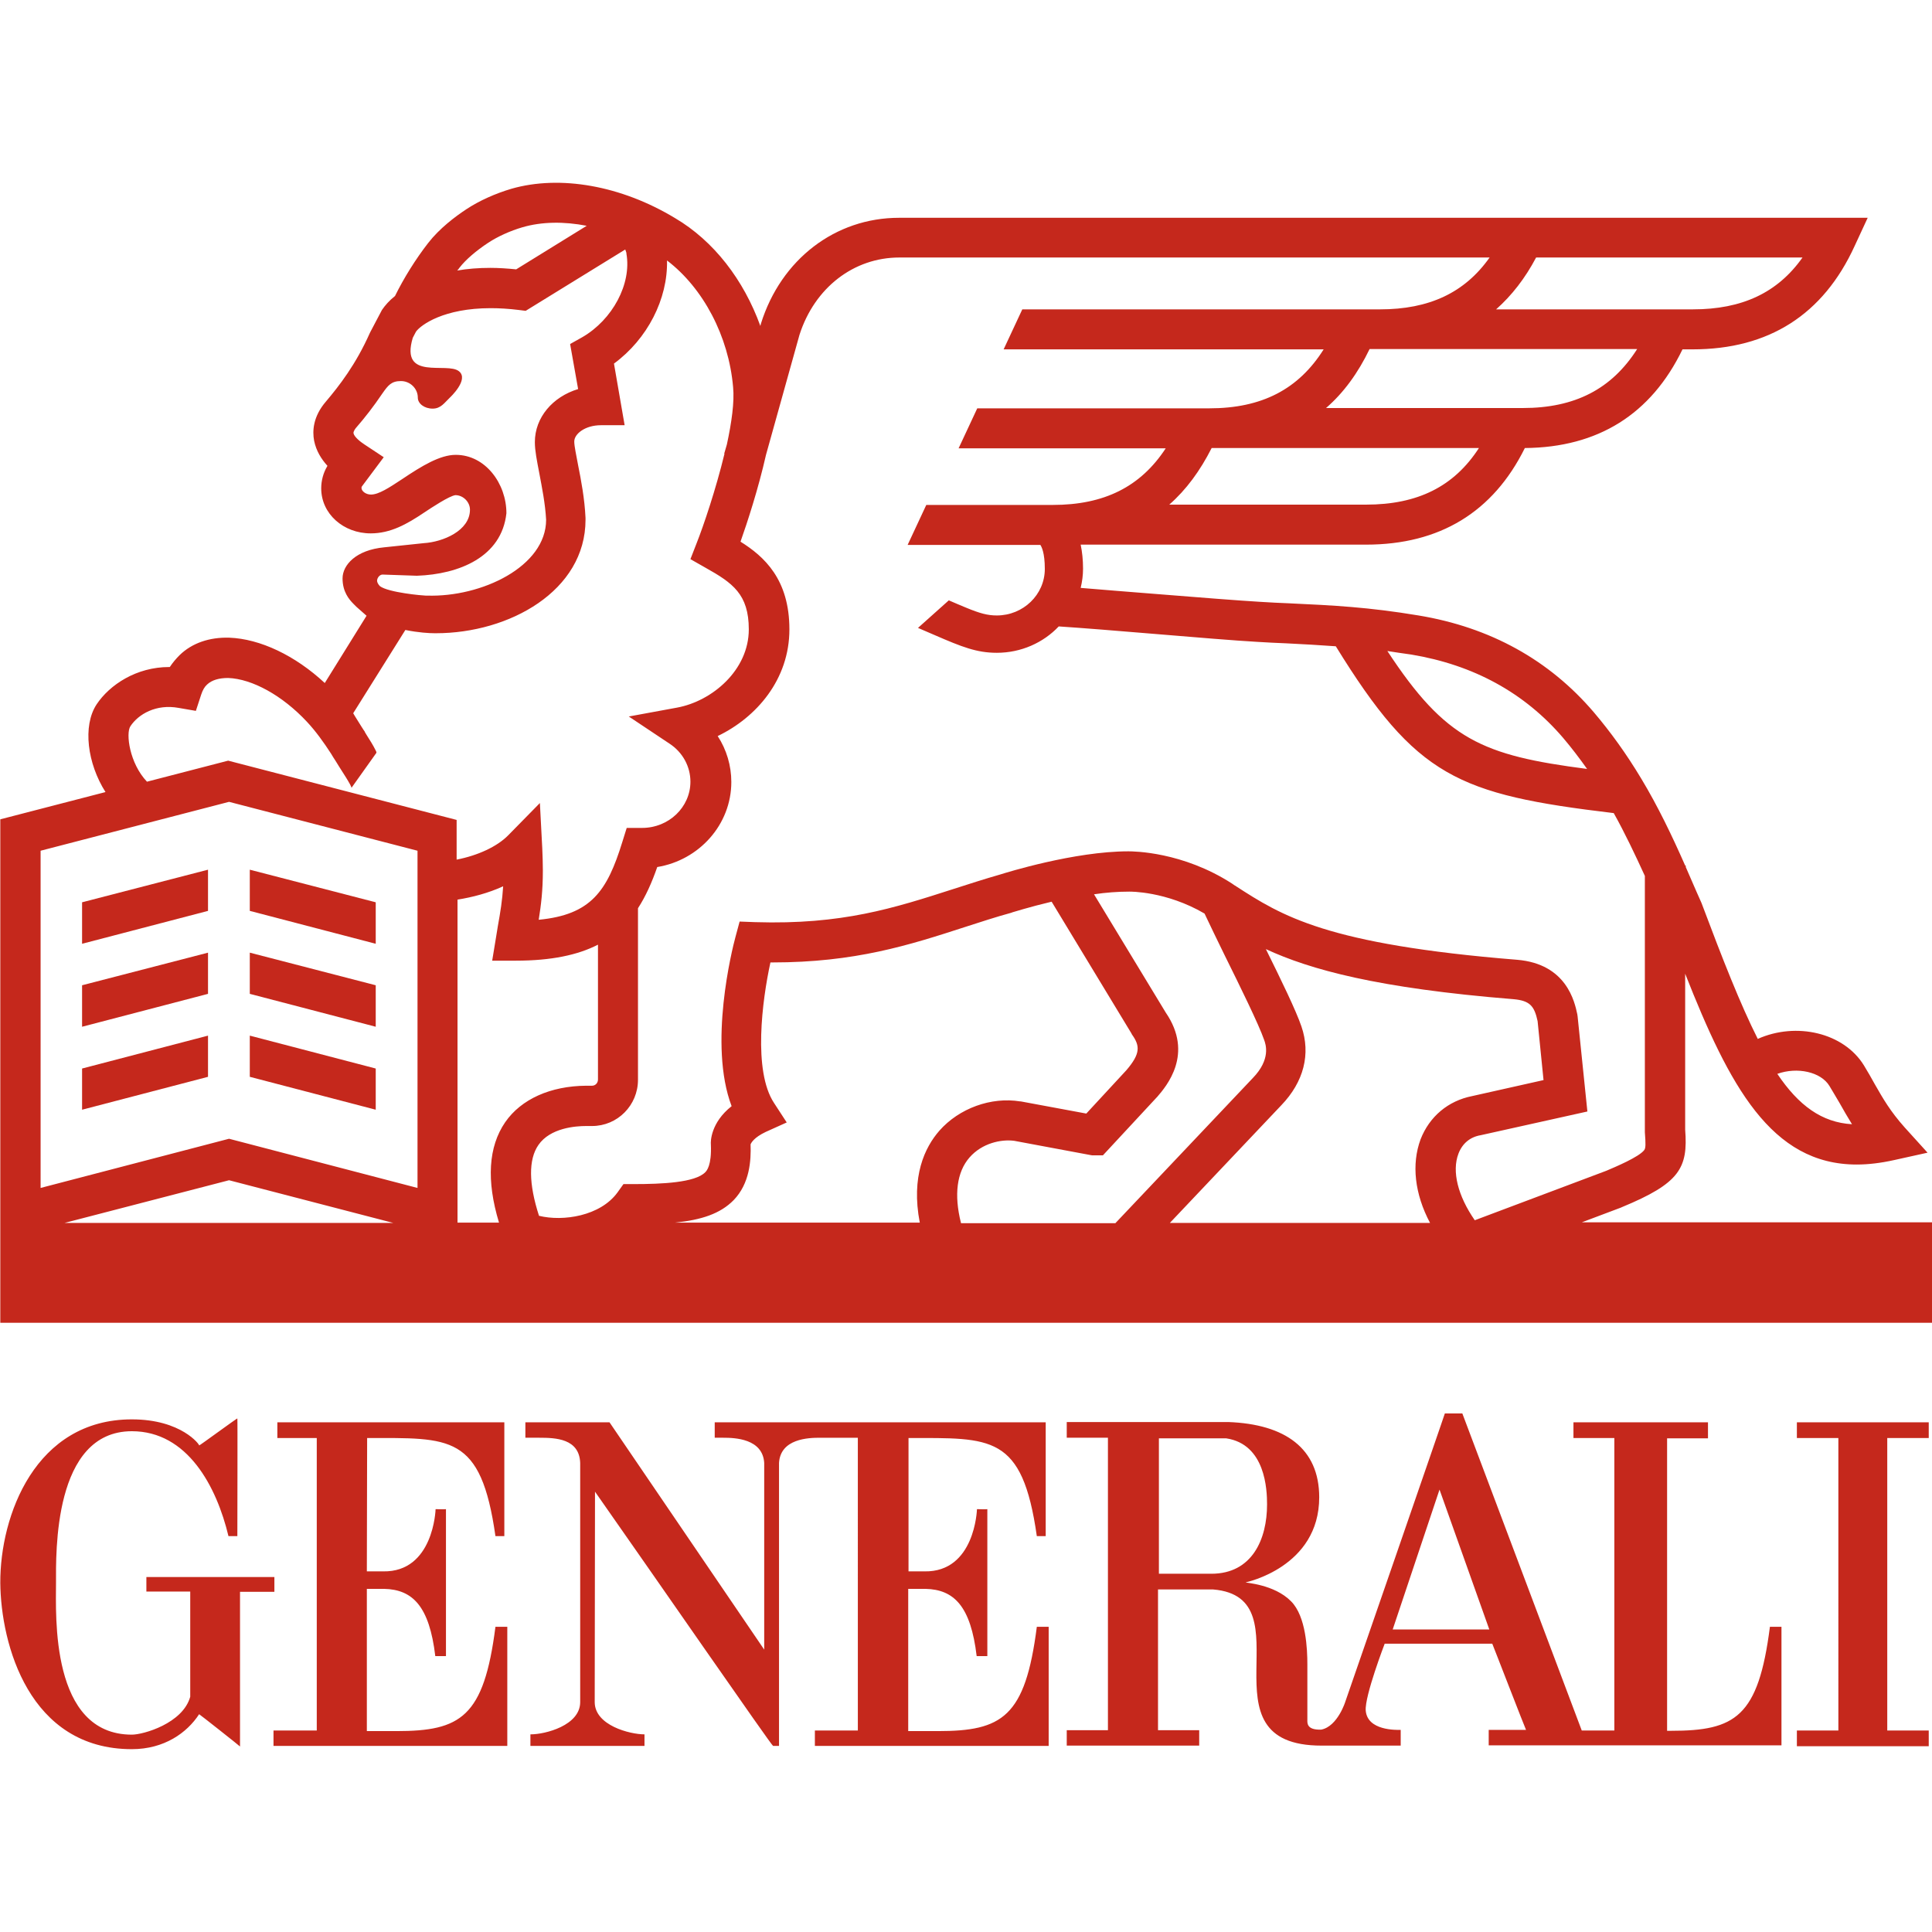
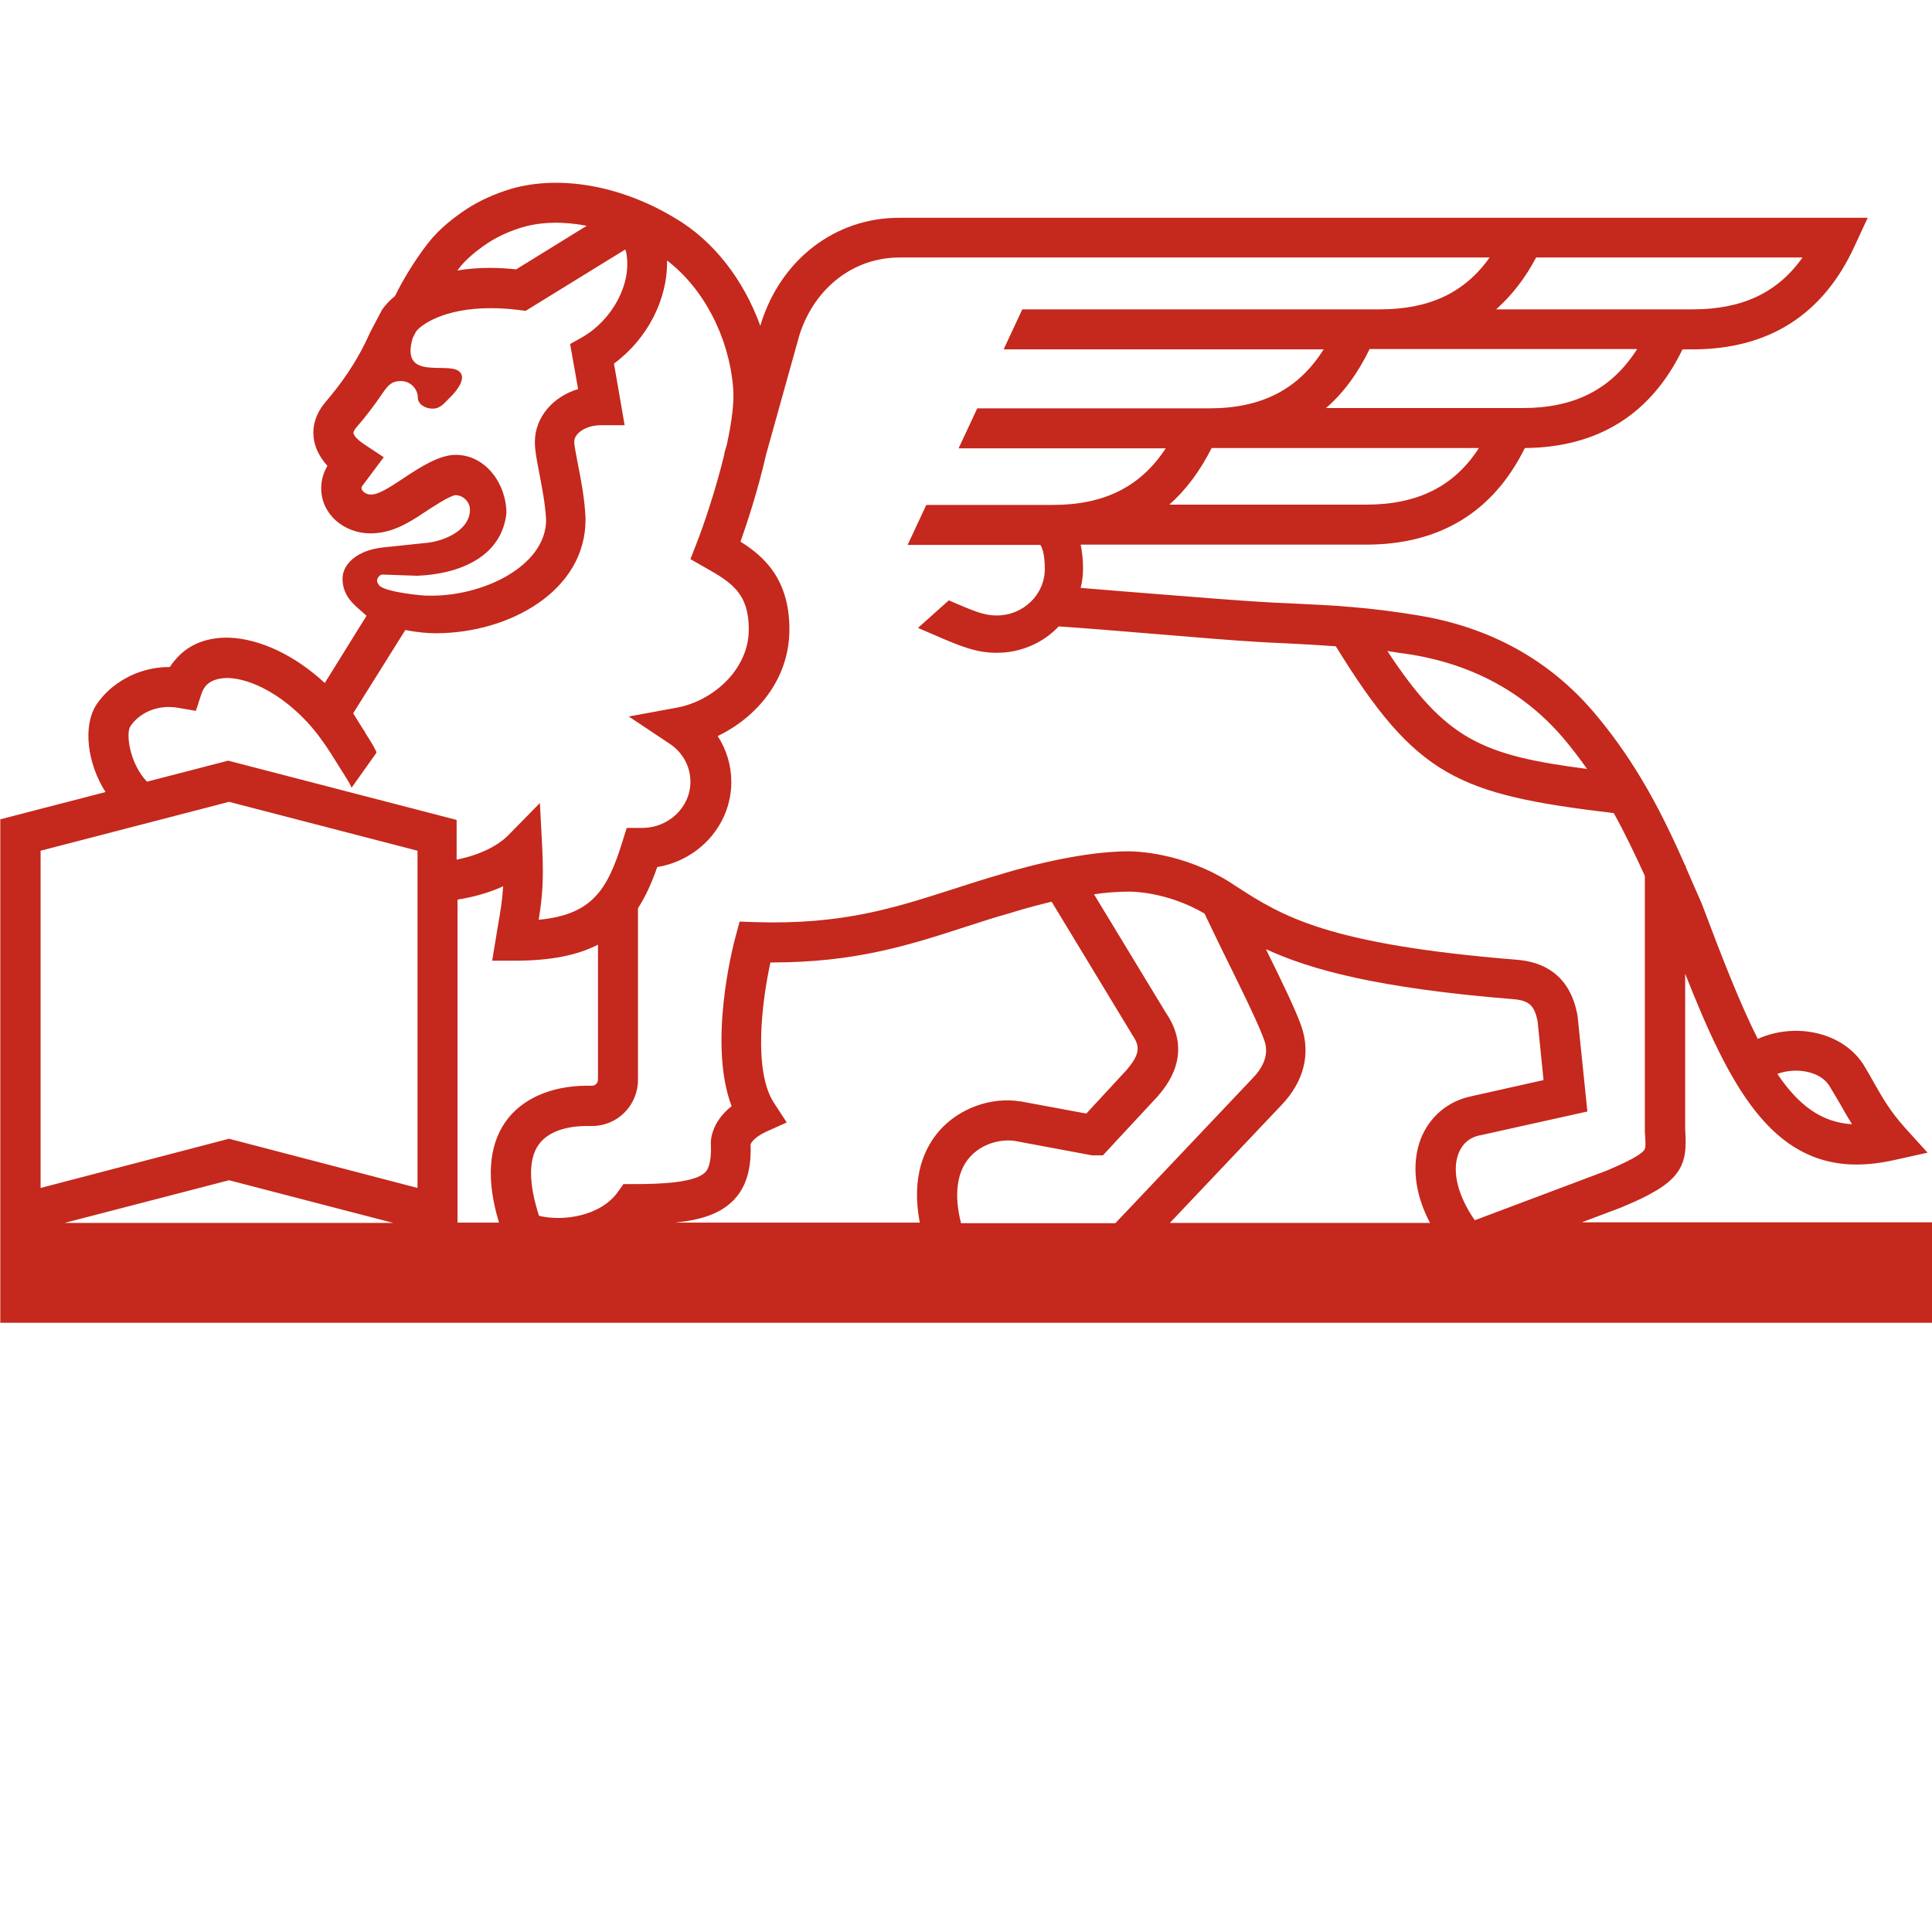
<svg xmlns="http://www.w3.org/2000/svg" version="1.1" id="layer" x="0" y="0" viewBox="0 0 652 652" style="enable-background:new 0 0 652 652" xml:space="preserve">
  <style>.st0{fill:#c5281c}</style>
-   <path class="st0" d="m123.8 530.2.1-44.9c28.1 0 38.4-1.4 43.3 33.1h3V480H93.6v5.3h13.3V584H92.3v5.2h78.9V549h-4c-3.9 30.5-11.7 35.2-33.4 35.2h-10v-48h5.8c9.7.2 15.3 5.9 17.3 22.7h3.6v-49.6c-.1.1-3.5 0-3.5 0 0 .2-.7 21.3-17.7 21h-5.5zM92.6 532.2H49.4v4.9h14.8v35.5c-2.5 9-15.8 12.8-19.7 12.8-27.6 0-25.6-40.4-25.6-51.2 0-9.9-1-51.2 25.6-51.2 18.8 0 28.6 18.7 32.6 35.4h3c0-6.9.1-39.8 0-39.7.1-.3-12.9 9.3-12.9 9.1.3-.1-5.9-8.8-22.7-8.8C11.9 479 0 511.5.1 534.2c.2 20.7 9.7 56.1 44.4 56.1 10.9 0 18.6-5.5 22.7-11.8 0-.1 13.8 10.8 13.8 10.9v-52.2h11.6v-5zM597.3 549c-3.9 30.5-11.7 35.1-33.4 35.1h-1.3v-98.7h13.8V480H531v5.3h13.8V584h-11l-40.3-107h-5.9c.1-.1-33.5 97.1-33.6 97.3.1-.3-2.5 8.3-8.1 9.4-5.1.2-4.7-2.4-4.7-3.4v-18.7c0-4.9-.4-16.1-5.5-21.2-5.7-5.8-15.5-6.2-15.3-6.4 0 0 24.8-5.1 24.8-28.7 0-16.5-11.5-24.7-30.7-25.4H360v5.3h13.9v98.7H360v5.2h44.7v-5.2h-13.9v-47.5h18.6c32.2 2.7-5.5 52.8 36.7 52.7h26.6v-5.3c-1.5 0-11.2.3-11.8-6.5-.4-4.9 6.4-22.6 6.4-22.6h36.3c0-.1 11.3 29.1 11.4 29.1h-12.6v5.2h98.8v-40h-3.9zm-188.5-17.9h-17.7v-45.7h22.7c13.3 2 13.8 17.4 13.8 22.3 0 11.7-5 23.4-18.8 23.4zm61.2 18.8 15.8-47.2 16.8 47.2H470zM306.5 485.3c28.1 0 38.5-1.3 43.4 33.1h3V480H241.2v5.2h2.9c3.9 0 13.3.3 13.8 8.5v63L205.7 480h-28.4v5.2h4.7c5.6 0 13.5.3 13.8 8.5v80.7c0 7.9-11.8 10.9-16.7 10.9h-.1v3.9h38.5v-3.9c-4.9 0-16.8-3-16.8-10.9l.1-71c20.7 29.5 59.7 85.9 60.1 85.8h2v-95.5c.5-8.2 9.9-8.5 13.8-8.5h12.8V584H275v5.2h78.9V549h-4c-3.9 30.5-11.7 35.2-33.4 35.2h-10v-48h5.8c9.7.2 15.3 5.9 17.3 22.7h3.6v-49.6c-.1.1-3.5 0-3.5 0 0 .2-.7 21.3-17.7 21h-5.4v-45zM650.9 485.3V480h-44.5v5.3h14V584h-14v5.3h44.5V584h-14v-98.7z" />
  <g>
    <path class="st0" d="m533.3 412.7 13.8-5.2.2-.1c19.6-8.1 22.4-13.2 21.4-26.2v-52.6c14.9 37.8 29 64.4 57.9 64.4 3.9 0 8.1-.5 12.6-1.5l11.3-2.5-7.7-8.5c-4.9-5.5-7.3-9.7-10.1-14.6-1.1-2-2.3-4.1-3.7-6.4-6.8-11-22.8-14.7-35.8-8.9-5.9-11.7-11.9-27-19-45.9l-1.6-3.6c-1.2-2.8-2.5-5.7-3.7-8.5v-.5h-.2c-4.4-10-9.2-20-14.8-29.3-5.1-8.5-10.4-15.8-16-22.4-15.1-17.7-35-28.7-59.2-32.7-16.8-2.8-28.6-3.4-43.7-4.1-3.1-.1-6.4-.3-9.8-.5-6.8-.4-20.9-1.5-34.5-2.6-9.2-.7-18.6-1.5-26-2.1.5-2.1.8-4.2.8-6.5 0-3-.3-5.7-.8-8.1H461c24.9 0 42.9-11 53.6-32.6 24.7-.2 42.6-11.4 53.2-33.3h3.4c25.7 0 44.1-11.7 54.7-34.9l4.4-9.5H303.4c-21.5 0-39.8 14-46.6 35.7l-.2.8c-5.6-15.5-15.7-28.7-28.8-36.4-18.2-11-38.8-14.6-55.2-9.9-5.4 1.6-10.8 4-15.2 6.9-3.8 2.5-9.1 6.5-12.9 11.4-4.2 5.4-8.2 11.8-11.2 17.9-1.9 1.5-3.3 3.1-4.4 4.7L125 112l-.2.4c-4.7 10.6-10.4 17.9-14.8 23.1-4.4 5.1-4.6 10-4 13.2.7 3.5 2.5 6.3 4.5 8.5l-.1.2c-1.3 2.2-2 4.8-2 7.4 0 8.6 7.5 15.2 16.7 15.2 6.7 0 12.2-3.1 18-7 2.4-1.6 8.6-5.7 10.6-5.9 2.6 0 4.9 2.3 4.9 4.9 0 7.1-9.1 10.9-15.6 11.3l-13.3 1.4c-9.6.9-14.1 6-14.1 10.5s2.2 7.1 3.7 8.6l1 1 3.4 3-14.1 22.7c-10-9.3-21.8-14.9-32.2-15.3-6.7-.2-12.6 1.8-16.8 5.9-1.2 1.2-2.3 2.5-3.3 4h-.2c-11.1 0-20.1 6-24.5 12.6-4.8 7.3-3.1 20 3 29.6L.1 276.5v169.9H652v-33.9H533.3zm84.1-46.2c1.3 2.1 2.4 4.1 3.5 5.9 1.3 2.3 2.6 4.6 4.1 7-10.2-.6-18-6.3-25.2-17 6.7-2.4 14.7-.7 17.6 4.1zM476.3 220.9c21 3.5 38.2 12.9 51.2 28.1 2.8 3.3 5.4 6.7 8.1 10.5-35.4-4.6-47.7-9.8-67.4-39.8 2.5.4 5.2.8 8.1 1.2zM461 170.3h-66.4c5.7-5 10.4-11.4 14.3-19.1h90.2c-8.4 13-20.7 19.1-38.1 19.1zm52.9-32.6h-66.4c5.9-5.1 10.8-11.8 14.7-19.9h90.3c-8.6 13.5-21 19.9-38.6 19.9zm4.5-50.8h89.9c-8.4 11.9-20.4 17.5-37 17.5h-66.4c5.3-4.7 9.8-10.5 13.5-17.5zm-363.3 3.4c2.1-2.7 5.6-5.7 9.7-8.4 3.2-2.1 7.4-4 11.5-5.2 6.5-1.9 14-2 21.7-.5l-23.8 14.7c-3-.3-5.9-.5-8.7-.5-4 0-7.8.3-11.2.9.3-.3.6-.7.8-1zm-27.8 105.3c.2-.9 1-1.7 1.8-1.7l11.6.4c14.2-.5 28.6-6.3 30.2-21.1 0-10-7.1-19.7-17.1-19.7-5.3 0-11.4 3.7-18.1 8.2-4.4 2.9-7.9 5.2-10.5 5.2-1.8 0-3.2-1.2-3.2-2.2 0-.2 0-.3.1-.5l7.4-9.9-6.5-4.3c-1.4-.9-3.5-2.6-3.7-3.8-.1-.6.7-1.7 1-2 2.7-3.1 5.7-6.9 8.8-11.5 1.9-2.7 3-4.1 6.2-4.1 3.1 0 5.7 2.5 5.7 5.6 0 2 2.2 3.7 5 3.7s4-2 5.8-3.7c0 0 6.6-6.1 3.1-8.9-4-3.3-20 3.4-15.6-11.3l1.1-2.1c1.7-2.3 9.4-7.9 25.2-7.9 3 0 6.2.2 9.4.6l2.4.3L211 84.2c.3.7.4 1.2.4 1.2v.2c1.8 10.2-4.7 22.3-14.9 28.2l-4.1 2.3 2.7 15.2c-8.6 2.6-14.6 9.6-14.6 17.9 0 2.9.7 6.3 1.5 10.5.9 4.8 2 10.2 2.3 15.7 0 15.8-21.8 26.2-40.2 25.6h-.5c-.8 0-12.5-1-15.4-3.2-.6-.6-1.1-1.5-.9-2.2zM44 245.1c2.7-4.1 8.7-7.6 16.3-6.2l5.8 1 1.8-5.5c.5-1.5 1.1-2.6 2-3.4 1.6-1.5 4-2.2 7.1-2.2 8.1.3 18.3 5.9 26.6 14.8 3 3.2 5.7 7 8.1 10.7.5.8 1 1.7 1.5 2.4.7 1.1 1.2 1.9 1.3 2.1.3.5 4.4 6.7 4.1 7.1 2.8-3.9 5.6-7.9 8.4-11.8.1-.1 0-.5-.3-1-.6-1.3-2.1-3.7-3-5.1-.2-.3-.4-.7-.6-1v-.1c-.1-.1-.5-.7-1-1.5-.9-1.5-2.3-3.6-2.9-4.7l17.6-28.1c4.4.9 8.1 1.1 9.9 1.1h.4c24.8 0 50.5-14.3 50.5-38.3v-.6c-.3-6.5-1.5-12.8-2.5-17.8-.6-3.3-1.3-6.4-1.3-8 0-2.6 3.7-5.5 9-5.5h8l-3.6-20.8c11.3-8.3 18.2-21.8 17.9-34.8 12.2 9.3 20.8 25.5 22.3 42.7.5 5-.5 12-2.1 19.4l-.9 3.1h.1c-2.9 12-7.1 24.4-9.4 30.2l-2.1 5.4 5.1 2.9c9.1 5.1 14.6 8.9 14.6 20.8 0 13.7-12.3 24.2-24.2 26.4l-16.3 3L226 251c4.4 2.9 7 7.7 7 12.8 0 8.6-7.3 15.6-16.3 15.6h-5.2l-1.5 4.8c-5.1 16.5-10.5 24.5-28.2 26.2.8-5 1.4-9.8 1.4-16.6 0-1.6-.1-6.1-.2-7.5l-.8-15.3-10.8 11c-3.7 3.7-10.1 6.7-17.3 8.1v-13.4l-77.1-20-27.4 7.1c-5.9-6.2-7.2-16.3-5.6-18.7zM21.8 412.7l55.5-14.4 55.4 14.4H21.8zm119.1-11.8-63.6-16.6-63.6 16.6V287.1l63.6-16.5 63.6 16.5v113.8zm29.6-22.2c-5.7 8.3-6.4 19.7-2.1 33.9h-14v-109c5-.8 10.4-2.2 15.4-4.5-.3 4.8-.9 8.5-1.8 13.5-.2 1.2-.4 2.4-.6 3.7l-1.3 7.9h8c11.9 0 20.9-1.9 27.7-5.4v45.5c0 1.2-.9 2.1-2 2.1h-2c-12 .1-21.9 4.5-27.3 12.3zm146.5 2.9c-4.9 5.6-9.6 15.4-6.6 31h-82.6c8.9-.9 15.3-3 19.8-7.6 5.4-5.6 5.9-13.3 5.7-18.8.2-.5 1.1-2.3 5.1-4.2l7.1-3.2-4.3-6.6c-7.1-10.8-4-34.6-1.2-47.4h.6c28 0 46.1-5.8 65.2-12 5-1.6 10.1-3.3 15.6-4.8l.2-.1c.1 0 5.7-1.8 13.3-3.6l26.9 44.4.2.4c2.7 3.8 3 6.4-1.9 12.1l-13.5 14.6-22.1-4.1h-.2c-9.8-1.6-20.6 2.3-27.3 9.9zm7.3 31.1c-2.4-9.5-1.4-17.2 2.9-22.1 4.2-4.8 10.6-6.2 15.1-5.6l25.7 4.8.6.1h3.6l18.1-19.5.2-.2c3.1-3.6 12.5-14.5 2.9-28.5l-24.2-39.9c4-.6 8-.9 11.8-.9h.2c.1 0 12.3-.2 25.3 7.4 1.8 3.8 4.2 8.8 6.9 14.3 5.1 10.3 11.4 23.1 13.2 28.3.6 1.6 2.3 6.6-3.8 12.9l-46.4 49h-52.1zm158.3 0h-87.8l37.6-39.7c7.6-7.9 10-17.3 6.8-26.6-1.8-5.3-6.8-15.6-12-26.1 14.9 6.9 37.6 13.2 83.6 16.9 5.5.5 7 2.3 8.1 7.4l2 19.9-24.1 5.4c-8.1 1.6-14.4 6.9-17.4 14.6-3.1 8.4-2 18.4 3.2 28.2zm9.6-23.4c1.3-3.4 3.9-5.6 7.5-6.2l36-8-3.3-32.1-.1-.7c-.9-4.2-3.6-17-20.3-18.4-64.4-5.2-79.4-14.8-95-24.9 0 0 0-.1-.1-.1h-.1l-1-.7c-16.7-10.8-33.3-10.9-35-10.9-18.2 0-41.3 7.2-43.2 7.8-5.6 1.6-10.8 3.3-15.8 4.9-20.2 6.5-37.6 12.1-66.9 11.2l-5.3-.2-1.4 5.2c-1.1 4-9.2 36.3-1.3 57.1-7.1 5.6-7.1 12-7 12.9.3 7.1-1.4 8.9-1.9 9.4-3.4 3.5-14.6 4-24.1 4h-3.5l-2 2.8c-5.8 8-18.4 9.9-26.5 7.9-3.5-10.8-3.6-19-.2-23.9 4-5.8 12.6-6.4 16.1-6.4h2c8.6 0 15.5-7 15.5-15.6v-57.9c2.6-4 4.7-8.7 6.5-13.9 14.1-2.3 25-14.3 25-28.7 0-5.5-1.6-10.9-4.6-15.5 13.1-6.3 24.2-19.1 24.2-36s-8.5-24.6-16.5-29.6c2.3-6.5 6-17.8 8.6-29.3l11.3-40.5c5.1-15.9 18.3-26.1 33.7-26.1h199.2c-8.4 11.9-20.4 17.5-37 17.5H345l-6.3 13.5h108c-8.5 13.5-20.9 19.9-38.6 19.9h-78.3l-6.3 13.5h69.9c-8.5 13-20.8 19.1-38.1 19.1h-42.7l-6.3 13.5h44.8c.4.6 1.5 2.6 1.5 8.1 0 8.7-7.3 15.7-16.2 15.7-3.1 0-5.7-.7-10.3-2.6-2-.8-4-1.7-5.9-2.5l-10.4 9.3c1.9.8 3.9 1.7 5.8 2.5 9 3.9 14 5.9 20.8 5.9 8.2 0 15.7-3.4 20.9-8.9 7.7.5 20 1.5 32 2.5 14.3 1.2 27.8 2.3 34.8 2.7 3.5.2 6.8.4 9.9.5 5.9.3 11.4.6 16.8 1 27.2 44.1 41.1 50 93.8 56.3 3.8 6.8 7.2 14 10.5 21.2v86.5c.3 4 .3 5.3-.2 6-1.8 2.4-10 5.8-12.8 7l-44.4 16.7c-5.7-8.2-7.8-16.5-5.5-22.5z" />
-     <path class="st0" d="m126.8 304.5-42.5-11v13.9l42.5 11.1zM27.7 318.5l42.5-11.1v-13.9l-42.5 11zM27.7 346.5l42.5-11.1v-13.9l-42.5 11zM126.8 332.5l-42.5-11v13.9l42.5 11.1zM126.8 360.6l-42.5-11.1v13.9l42.5 11.1zM27.7 374.5l42.5-11.1v-13.9l-42.5 11.1z" />
  </g>
</svg>